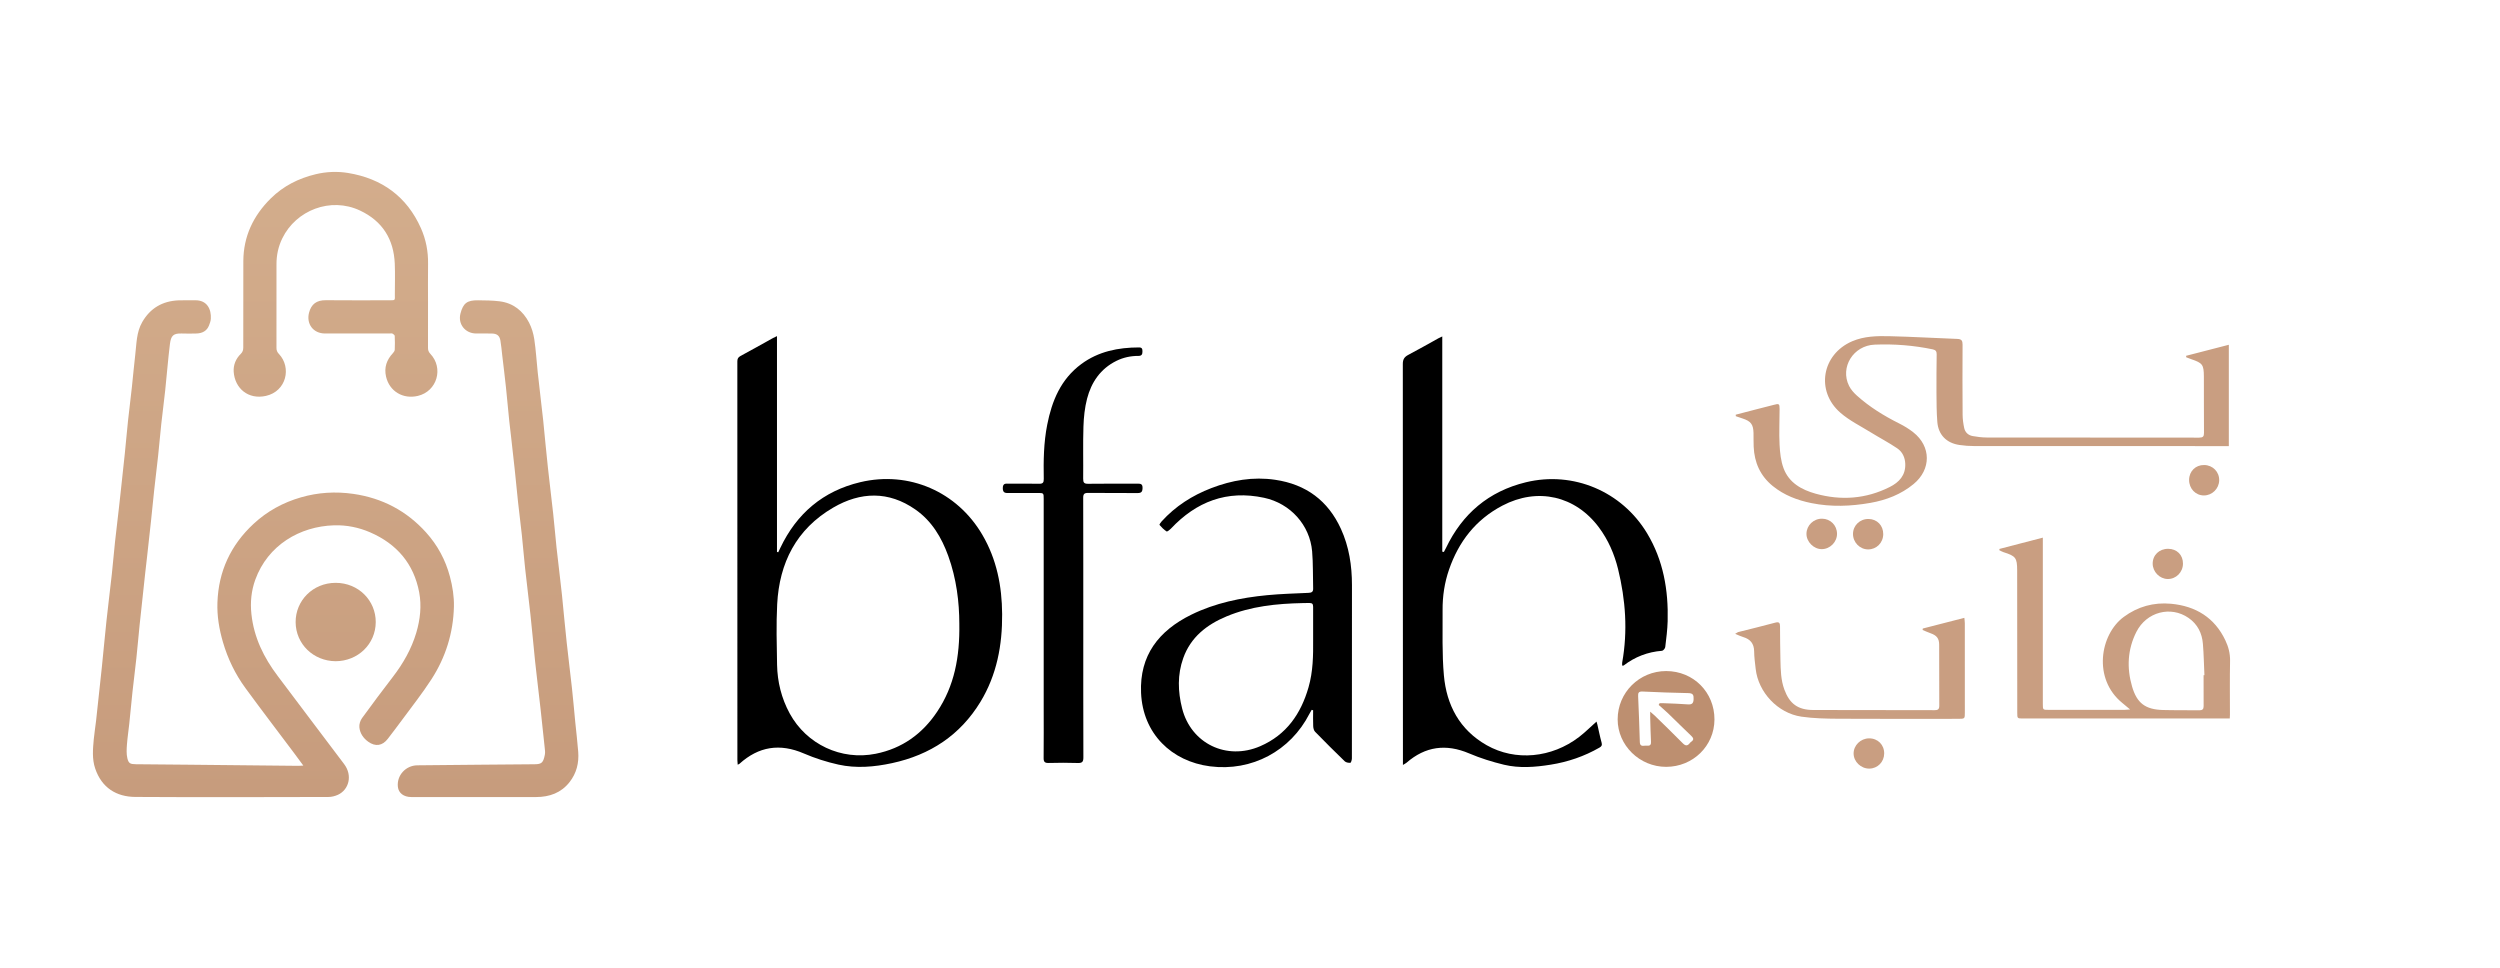
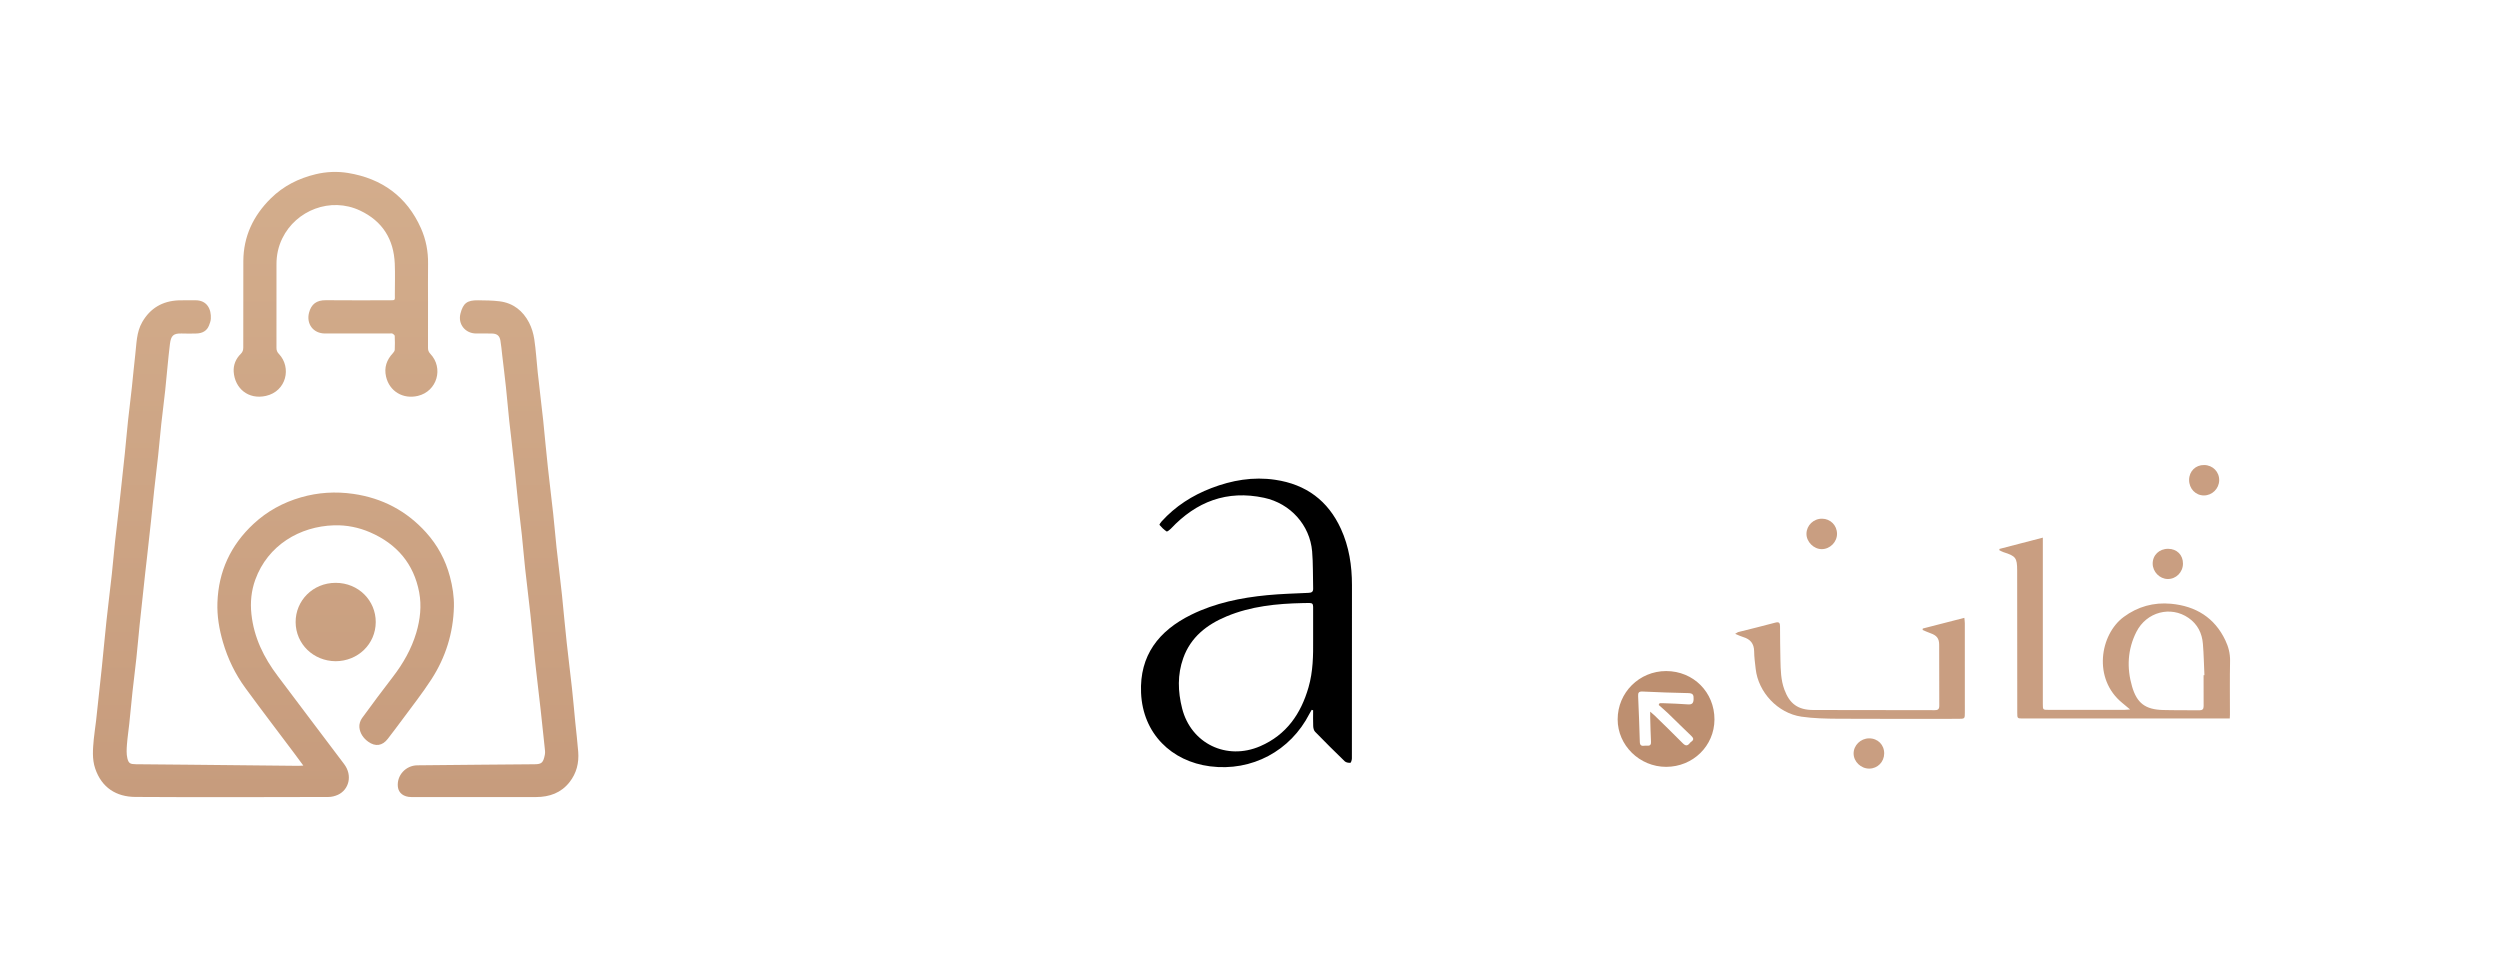
<svg xmlns="http://www.w3.org/2000/svg" width="111" height="43" viewBox="0 0 111 43" fill="none">
  <path d="M13.468 33.992C13.312 33.781 13.181 33.601 13.047 33.422C12.329 32.465 11.602 31.514 10.896 30.549C10.443 29.93 10.114 29.247 9.899 28.511C9.731 27.934 9.632 27.35 9.654 26.749C9.702 25.371 10.239 24.206 11.259 23.258C11.862 22.698 12.57 22.31 13.363 22.082C14.122 21.863 14.898 21.815 15.687 21.928C16.978 22.115 18.054 22.684 18.917 23.64C19.43 24.209 19.782 24.864 19.977 25.602C20.093 26.04 20.164 26.482 20.154 26.934C20.126 28.101 19.788 29.183 19.155 30.162C18.75 30.789 18.283 31.377 17.84 31.98C17.638 32.256 17.428 32.527 17.221 32.8C16.981 33.116 16.67 33.164 16.347 32.931C16.126 32.771 15.98 32.552 15.956 32.289C15.943 32.157 15.995 31.993 16.075 31.883C16.523 31.264 16.983 30.653 17.448 30.047C17.905 29.452 18.268 28.812 18.482 28.097C18.657 27.507 18.725 26.898 18.611 26.295C18.372 25.036 17.625 24.153 16.435 23.636C15.927 23.416 15.389 23.308 14.835 23.324C13.315 23.368 11.892 24.204 11.335 25.738C11.158 26.228 11.106 26.74 11.163 27.267C11.274 28.304 11.712 29.197 12.336 30.021C13.319 31.319 14.291 32.626 15.277 33.922C15.668 34.437 15.486 35.065 15.007 35.287C14.876 35.348 14.722 35.386 14.578 35.386C11.721 35.392 8.864 35.402 6.008 35.384C5.17 35.379 4.515 34.98 4.225 34.117C4.083 33.695 4.124 33.258 4.163 32.825C4.189 32.549 4.235 32.275 4.266 32C4.352 31.215 4.438 30.43 4.52 29.644C4.592 28.952 4.653 28.259 4.727 27.567C4.801 26.875 4.889 26.185 4.965 25.494C5.017 25.015 5.056 24.535 5.107 24.057C5.161 23.553 5.223 23.049 5.281 22.545C5.307 22.316 5.332 22.087 5.357 21.858C5.419 21.281 5.483 20.704 5.543 20.127C5.593 19.642 5.633 19.158 5.685 18.674C5.738 18.175 5.803 17.677 5.857 17.178C5.909 16.71 5.946 16.24 6.003 15.773C6.064 15.273 6.051 14.757 6.317 14.297C6.674 13.68 7.215 13.365 7.931 13.335C8.171 13.325 8.412 13.338 8.652 13.332C9.205 13.318 9.386 13.743 9.361 14.153C9.355 14.255 9.317 14.357 9.279 14.454C9.181 14.698 8.979 14.799 8.725 14.807C8.507 14.814 8.288 14.814 8.069 14.807C7.692 14.795 7.591 14.907 7.545 15.273C7.46 15.958 7.408 16.647 7.335 17.333C7.283 17.827 7.215 18.32 7.162 18.814C7.11 19.292 7.07 19.772 7.019 20.251C6.965 20.755 6.901 21.259 6.846 21.763C6.795 22.231 6.751 22.7 6.701 23.168C6.646 23.683 6.588 24.198 6.531 24.712C6.504 24.951 6.475 25.19 6.449 25.429C6.364 26.209 6.279 26.989 6.197 27.77C6.147 28.254 6.107 28.738 6.055 29.222C6.002 29.721 5.936 30.22 5.882 30.719C5.83 31.192 5.788 31.666 5.739 32.139C5.707 32.446 5.659 32.752 5.636 33.059C5.622 33.261 5.609 33.471 5.654 33.664C5.709 33.899 5.787 33.929 6.037 33.932C6.816 33.94 7.596 33.946 8.375 33.953C9.998 33.97 11.621 33.987 13.244 34.003C13.304 34.003 13.365 33.997 13.468 33.992Z" fill="url(#paint0_linear_400_207)" />
  <path d="M21.098 35.39C20.153 35.39 19.208 35.392 18.264 35.389C17.923 35.388 17.697 35.212 17.666 34.938C17.608 34.433 18.01 33.986 18.529 33.98C19.463 33.971 20.398 33.962 21.332 33.953C22.132 33.945 22.933 33.937 23.734 33.933C24.063 33.931 24.12 33.854 24.191 33.511C24.213 33.406 24.195 33.291 24.183 33.182C24.125 32.621 24.065 32.059 24.003 31.498C23.95 31.025 23.893 30.552 23.839 30.079C23.811 29.84 23.782 29.602 23.758 29.362C23.688 28.67 23.625 27.977 23.551 27.285C23.477 26.604 23.39 25.925 23.316 25.243C23.262 24.744 23.222 24.243 23.169 23.744C23.118 23.265 23.055 22.788 23.003 22.31C22.949 21.811 22.903 21.311 22.85 20.811C22.799 20.333 22.744 19.855 22.69 19.377C22.665 19.148 22.634 18.92 22.611 18.691C22.561 18.191 22.517 17.691 22.464 17.192C22.413 16.713 22.353 16.236 22.297 15.758C22.272 15.545 22.255 15.331 22.218 15.12C22.181 14.905 22.068 14.815 21.845 14.809C21.61 14.803 21.375 14.807 21.14 14.807C20.652 14.805 20.323 14.386 20.445 13.92C20.564 13.463 20.739 13.326 21.225 13.333C21.544 13.337 21.866 13.338 22.182 13.378C22.788 13.455 23.219 13.801 23.49 14.324C23.608 14.552 23.685 14.812 23.723 15.066C23.796 15.551 23.823 16.044 23.875 16.532C23.926 17.011 23.984 17.489 24.038 17.966C24.065 18.2 24.094 18.434 24.118 18.668C24.188 19.365 24.252 20.064 24.327 20.761C24.4 21.442 24.487 22.121 24.561 22.803C24.616 23.302 24.656 23.802 24.709 24.302C24.759 24.775 24.818 25.247 24.872 25.72C24.899 25.954 24.928 26.188 24.952 26.422C25.022 27.119 25.085 27.817 25.16 28.514C25.233 29.195 25.321 29.875 25.395 30.556C25.45 31.055 25.492 31.555 25.541 32.055C25.585 32.497 25.639 32.939 25.673 33.382C25.711 33.873 25.599 34.33 25.289 34.725C24.915 35.203 24.4 35.387 23.805 35.389C22.903 35.393 22 35.391 21.098 35.39Z" fill="url(#paint1_linear_400_207)" />
  <path d="M19.004 13.414C19.004 14.09 19.006 14.766 19.003 15.442C19.002 15.548 19.028 15.626 19.105 15.707C19.706 16.339 19.411 17.375 18.552 17.578C17.891 17.734 17.291 17.373 17.141 16.724C17.046 16.314 17.169 15.973 17.451 15.673C17.488 15.634 17.525 15.578 17.527 15.527C17.536 15.323 17.536 15.118 17.526 14.915C17.525 14.878 17.467 14.833 17.425 14.811C17.391 14.794 17.342 14.807 17.299 14.807C16.343 14.807 15.388 14.807 14.432 14.807C13.907 14.807 13.591 14.38 13.722 13.88C13.822 13.504 14.054 13.324 14.474 13.329C15.408 13.339 16.343 13.332 17.277 13.332C17.57 13.332 17.531 13.344 17.531 13.074C17.532 12.618 17.547 12.162 17.528 11.707C17.483 10.628 16.988 9.82 15.983 9.347C14.673 8.731 13.142 9.338 12.536 10.579C12.358 10.942 12.275 11.326 12.276 11.731C12.279 12.968 12.278 14.205 12.275 15.442C12.274 15.554 12.306 15.635 12.386 15.718C12.951 16.314 12.721 17.373 11.806 17.578C11.022 17.754 10.425 17.242 10.376 16.507C10.356 16.207 10.469 15.928 10.692 15.71C10.775 15.628 10.801 15.543 10.801 15.431C10.799 14.152 10.799 12.873 10.804 11.594C10.809 10.496 11.245 9.576 12.027 8.805C12.584 8.257 13.258 7.917 14.019 7.735C14.491 7.621 14.982 7.603 15.448 7.679C16.962 7.926 18.065 8.733 18.688 10.129C18.913 10.633 19.014 11.163 19.006 11.716C18.998 12.281 19.004 12.848 19.004 13.414Z" fill="url(#paint2_linear_400_207)" />
  <path d="M14.898 29.358C13.918 29.349 13.132 28.6 13.126 27.623C13.121 26.672 13.886 25.879 14.903 25.878C15.92 25.878 16.686 26.668 16.683 27.621C16.679 28.6 15.888 29.357 14.898 29.358Z" fill="url(#paint3_linear_400_207)" />
-   <path d="M34.498 14.924C34.498 18.148 34.498 21.327 34.498 24.506C34.517 24.511 34.536 24.516 34.554 24.52C34.586 24.453 34.617 24.387 34.649 24.321C35.37 22.806 36.541 21.8 38.199 21.408C40.363 20.895 42.497 21.833 43.615 23.743C44.254 24.832 44.487 26.023 44.495 27.265C44.505 28.641 44.26 29.962 43.533 31.16C42.637 32.636 41.303 33.518 39.604 33.884C38.816 34.054 38.015 34.123 37.224 33.948C36.702 33.832 36.184 33.666 35.694 33.455C34.627 32.994 33.686 33.142 32.835 33.91C32.821 33.923 32.801 33.929 32.754 33.953C32.748 33.878 32.74 33.818 32.74 33.759C32.74 27.857 32.74 21.954 32.738 16.052C32.738 15.935 32.767 15.865 32.88 15.805C33.365 15.546 33.843 15.273 34.324 15.007C34.364 14.985 34.405 14.968 34.498 14.924ZM42.594 27.692C42.593 26.75 42.47 25.696 42.101 24.679C41.805 23.863 41.372 23.13 40.639 22.62C39.452 21.792 38.205 21.833 36.996 22.537C35.352 23.493 34.602 24.995 34.507 26.825C34.461 27.719 34.486 28.617 34.502 29.514C34.517 30.274 34.695 31.002 35.063 31.678C35.809 33.047 37.348 33.774 38.881 33.467C40.06 33.231 40.957 32.578 41.609 31.601C42.375 30.454 42.618 29.17 42.594 27.692Z" fill="black" />
-   <path d="M62.29 33.964C62.29 33.853 62.29 33.789 62.29 33.727C62.29 27.87 62.291 22.014 62.285 16.158C62.285 15.959 62.351 15.85 62.525 15.758C62.977 15.52 63.42 15.267 63.866 15.02C63.906 14.998 63.947 14.981 64.037 14.938C64.037 18.145 64.037 21.319 64.037 24.494C64.06 24.498 64.084 24.503 64.108 24.508C64.139 24.448 64.173 24.391 64.201 24.331C64.923 22.818 66.093 21.815 67.749 21.413C69.858 20.901 72.011 21.822 73.129 23.675C73.855 24.881 74.08 26.202 74.044 27.579C74.033 27.963 73.984 28.347 73.937 28.73C73.929 28.792 73.848 28.89 73.794 28.895C73.157 28.945 72.591 29.164 72.089 29.549C72.081 29.555 72.064 29.551 72.025 29.553C72.025 29.505 72.017 29.457 72.026 29.412C72.276 28.016 72.177 26.634 71.842 25.266C71.678 24.601 71.408 23.976 70.993 23.418C69.947 22.013 68.27 21.629 66.707 22.449C65.518 23.072 64.764 24.053 64.337 25.291C64.136 25.872 64.047 26.474 64.051 27.086C64.056 28.054 64.023 29.026 64.109 29.988C64.227 31.303 64.802 32.403 66.01 33.088C67.28 33.808 68.895 33.656 70.115 32.719C70.38 32.515 70.617 32.276 70.885 32.038C70.898 32.083 70.913 32.127 70.924 32.173C70.986 32.439 71.037 32.709 71.111 32.972C71.142 33.085 71.115 33.137 71.018 33.193C70.343 33.581 69.617 33.83 68.848 33.952C68.161 34.062 67.463 34.117 66.781 33.955C66.254 33.828 65.729 33.664 65.232 33.452C64.205 33.015 63.289 33.137 62.452 33.863C62.419 33.892 62.377 33.91 62.29 33.964Z" fill="black" />
  <path d="M58.239 31.516C58.205 31.575 58.169 31.632 58.139 31.692C57.298 33.337 55.587 34.265 53.724 34.025C52.022 33.805 50.74 32.58 50.663 30.759C50.593 29.102 51.446 28.003 52.898 27.29C53.956 26.771 55.095 26.539 56.261 26.426C56.87 26.367 57.484 26.352 58.096 26.323C58.231 26.317 58.309 26.283 58.304 26.132C58.288 25.583 58.305 25.031 58.259 24.485C58.16 23.314 57.295 22.353 56.127 22.102C54.474 21.747 53.115 22.274 51.989 23.471C51.936 23.527 51.822 23.614 51.798 23.597C51.679 23.519 51.575 23.415 51.482 23.307C51.469 23.291 51.534 23.197 51.576 23.151C52.186 22.478 52.934 21.998 53.783 21.672C54.696 21.322 55.636 21.157 56.62 21.303C57.999 21.507 58.966 22.237 59.535 23.477C59.9 24.272 60.027 25.115 60.027 25.981C60.026 28.545 60.027 31.11 60.024 33.675C60.024 33.743 59.983 33.868 59.957 33.869C59.874 33.873 59.763 33.856 59.707 33.802C59.26 33.371 58.821 32.932 58.388 32.488C58.333 32.431 58.31 32.324 58.306 32.24C58.295 32.006 58.303 31.771 58.303 31.537C58.282 31.53 58.26 31.523 58.239 31.516ZM58.303 28.44C58.303 27.969 58.305 27.596 58.303 27.223C58.3 26.726 58.365 26.767 57.843 26.777C56.685 26.801 55.542 26.916 54.462 27.366C53.576 27.735 52.868 28.292 52.538 29.215C52.273 29.954 52.296 30.703 52.487 31.457C52.883 33.012 54.459 33.779 55.955 33.131C57.123 32.624 57.76 31.689 58.097 30.522C58.304 29.808 58.308 29.075 58.303 28.44Z" fill="black" />
-   <path d="M48.098 27.895C48.098 29.806 48.095 31.716 48.102 33.627C48.103 33.827 48.048 33.885 47.844 33.877C47.419 33.862 46.991 33.865 46.565 33.876C46.39 33.881 46.335 33.829 46.337 33.655C46.345 32.89 46.34 32.124 46.34 31.359C46.34 28.29 46.34 25.222 46.34 22.154C46.34 21.888 46.34 21.888 46.066 21.888C45.647 21.889 45.227 21.887 44.807 21.89C44.653 21.89 44.525 21.904 44.524 21.676C44.523 21.434 44.673 21.476 44.814 21.476C45.254 21.475 45.694 21.469 46.133 21.479C46.304 21.483 46.346 21.424 46.343 21.265C46.328 20.459 46.339 19.655 46.496 18.86C46.704 17.8 47.098 16.836 48.012 16.162C48.769 15.604 49.646 15.427 50.573 15.426C50.703 15.425 50.725 15.49 50.725 15.599C50.726 15.722 50.697 15.802 50.551 15.802C50.206 15.801 49.876 15.87 49.568 16.023C48.858 16.375 48.456 16.973 48.266 17.701C48.162 18.102 48.118 18.525 48.105 18.94C48.08 19.711 48.102 20.484 48.093 21.256C48.091 21.426 48.134 21.482 48.314 21.48C49.041 21.47 49.767 21.477 50.493 21.474C50.635 21.474 50.734 21.477 50.729 21.668C50.725 21.839 50.674 21.894 50.499 21.892C49.773 21.884 49.046 21.895 48.32 21.885C48.142 21.883 48.093 21.934 48.094 22.106C48.1 24.036 48.097 25.965 48.098 27.895Z" fill="black" />
-   <path d="M77.066 18.412C77.364 18.334 77.662 18.256 77.961 18.179C78.225 18.111 78.49 18.048 78.754 17.976C78.988 17.912 79.014 17.923 79.014 18.157C79.014 18.686 78.986 19.218 79.013 19.746C79.031 20.1 79.069 20.469 79.193 20.798C79.432 21.434 79.987 21.746 80.618 21.921C81.747 22.233 82.848 22.153 83.9 21.625C84.324 21.413 84.612 21.102 84.594 20.594C84.583 20.306 84.465 20.059 84.233 19.903C83.856 19.648 83.449 19.436 83.062 19.197C82.606 18.915 82.113 18.674 81.715 18.327C80.606 17.365 80.889 15.729 82.24 15.151C82.765 14.926 83.333 14.914 83.891 14.927C84.897 14.95 85.901 15.011 86.906 15.048C87.093 15.054 87.139 15.127 87.138 15.3C87.132 16.34 87.132 17.38 87.14 18.421C87.142 18.615 87.169 18.812 87.21 19.002C87.252 19.196 87.389 19.327 87.591 19.362C87.792 19.398 87.999 19.424 88.203 19.425C91.35 19.428 94.496 19.426 97.643 19.431C97.811 19.431 97.858 19.381 97.857 19.22C97.85 18.389 97.856 17.558 97.852 16.726C97.85 16.189 97.795 16.119 97.287 15.946C97.214 15.921 97.142 15.892 97.07 15.864C97.067 15.842 97.064 15.82 97.062 15.798C97.688 15.637 98.314 15.475 98.96 15.308C98.96 16.821 98.96 18.302 98.96 19.807C98.883 19.807 98.818 19.807 98.753 19.807C95.053 19.807 91.354 19.808 87.654 19.805C87.435 19.805 87.214 19.789 86.998 19.757C86.423 19.672 86.061 19.304 86.017 18.733C85.983 18.303 85.982 17.87 85.979 17.439C85.975 16.87 85.982 16.3 85.988 15.731C85.989 15.609 85.952 15.54 85.818 15.512C84.966 15.335 84.104 15.266 83.235 15.302C82.288 15.34 81.687 16.307 82.098 17.133C82.178 17.293 82.307 17.439 82.441 17.56C83.004 18.068 83.646 18.462 84.326 18.803C84.544 18.912 84.758 19.042 84.948 19.192C85.748 19.821 85.751 20.843 84.963 21.492C84.407 21.95 83.753 22.203 83.05 22.327C82.178 22.481 81.3 22.515 80.427 22.338C79.8 22.211 79.214 21.987 78.714 21.582C78.154 21.129 77.893 20.533 77.863 19.832C77.854 19.63 77.86 19.427 77.856 19.224C77.847 18.841 77.737 18.699 77.368 18.58C77.267 18.548 77.169 18.513 77.07 18.479C77.068 18.457 77.066 18.434 77.066 18.412Z" fill="#C99E81" />
  <path d="M99.001 31.901C98.909 31.901 98.837 31.901 98.765 31.901C95.786 31.901 92.807 31.901 89.829 31.901C89.567 31.901 89.567 31.9 89.566 31.645C89.566 29.539 89.566 27.433 89.562 25.326C89.561 24.763 89.496 24.688 88.954 24.516C88.89 24.496 88.832 24.459 88.771 24.43C88.773 24.411 88.774 24.391 88.776 24.372C89.405 24.208 90.034 24.045 90.702 23.871C90.702 23.985 90.702 24.061 90.702 24.137C90.702 26.512 90.702 28.886 90.702 31.26C90.702 31.517 90.702 31.518 90.968 31.518C92.087 31.518 93.206 31.518 94.326 31.518C94.389 31.518 94.451 31.51 94.577 31.501C94.432 31.38 94.335 31.297 94.236 31.216C92.908 30.142 93.241 28.17 94.292 27.393C94.916 26.931 95.628 26.735 96.396 26.807C97.495 26.91 98.331 27.426 98.807 28.433C98.943 28.719 99.021 29.015 99.015 29.34C98.999 30.137 99.009 30.936 99.009 31.733C99.009 31.778 99.004 31.823 99.001 31.901ZM97.839 29.979C97.851 29.978 97.864 29.978 97.876 29.978C97.855 29.514 97.847 29.05 97.809 28.587C97.771 28.118 97.575 27.716 97.173 27.437C96.38 26.886 95.305 27.167 94.855 28.057C94.462 28.835 94.423 29.653 94.664 30.482C94.879 31.22 95.254 31.503 96.033 31.524C96.572 31.539 97.112 31.529 97.651 31.537C97.79 31.538 97.841 31.485 97.841 31.352C97.837 30.894 97.839 30.436 97.839 29.979Z" fill="#C99E81" />
  <path d="M77.041 28.142C77.126 28.093 77.15 28.07 77.179 28.063C77.727 27.924 78.277 27.794 78.822 27.645C79.003 27.595 79.032 27.669 79.033 27.812C79.037 28.309 79.038 28.806 79.051 29.303C79.062 29.747 79.068 30.189 79.226 30.618C79.457 31.245 79.825 31.522 80.511 31.524C81.977 31.529 83.443 31.529 84.91 31.53C85.237 31.531 85.564 31.526 85.89 31.532C86.038 31.535 86.105 31.495 86.104 31.334C86.098 30.431 86.102 29.528 86.099 28.625C86.098 28.345 85.99 28.213 85.719 28.117C85.599 28.074 85.483 28.021 85.365 27.973C85.367 27.951 85.369 27.93 85.371 27.907C85.977 27.752 86.582 27.596 87.217 27.432C87.225 27.522 87.238 27.596 87.238 27.669C87.239 28.991 87.239 30.312 87.239 31.634C87.239 31.91 87.239 31.915 86.955 31.916C85.176 31.917 83.397 31.922 81.617 31.912C81.072 31.908 80.522 31.898 79.985 31.82C78.933 31.667 78.067 30.736 77.952 29.699C77.923 29.439 77.886 29.179 77.884 28.918C77.879 28.581 77.72 28.381 77.399 28.286C77.291 28.255 77.19 28.203 77.041 28.142Z" fill="#C99E81" />
  <path d="M73.975 34.048C72.797 34.048 71.823 33.093 71.824 31.939C71.824 30.749 72.786 29.793 73.981 29.795C75.189 29.797 76.126 30.738 76.122 31.946C76.118 33.118 75.168 34.048 73.975 34.048ZM73.645 31.3C73.659 31.274 73.672 31.249 73.686 31.223C73.749 31.223 73.812 31.221 73.876 31.223C74.228 31.238 74.581 31.245 74.933 31.274C75.127 31.29 75.189 31.227 75.196 31.039C75.203 30.861 75.17 30.778 74.966 30.774C74.287 30.761 73.608 30.736 72.929 30.704C72.757 30.696 72.726 30.762 72.733 30.908C72.762 31.588 72.79 32.267 72.808 32.947C72.813 33.117 72.906 33.126 73.029 33.109C73.142 33.092 73.317 33.171 73.304 32.939C73.286 32.58 73.279 32.22 73.269 31.861C73.267 31.793 73.268 31.726 73.268 31.598C73.363 31.679 73.412 31.717 73.456 31.76C73.876 32.17 74.299 32.578 74.711 32.997C74.836 33.125 74.924 33.127 75.029 32.992C75.045 32.971 75.064 32.952 75.086 32.937C75.211 32.852 75.204 32.778 75.094 32.674C74.748 32.348 74.414 32.01 74.071 31.68C73.934 31.548 73.787 31.426 73.645 31.3Z" fill="#BD8F70" />
  <path d="M80.887 24.382C80.528 24.383 80.201 24.053 80.207 23.696C80.213 23.324 80.522 23.027 80.9 23.03C81.271 23.033 81.56 23.323 81.564 23.697C81.568 24.063 81.254 24.381 80.887 24.382Z" fill="#C99E81" />
  <path d="M82.996 34.126C82.626 34.129 82.303 33.819 82.3 33.459C82.297 33.095 82.61 32.786 82.986 32.783C83.374 32.78 83.662 33.069 83.658 33.457C83.655 33.83 83.364 34.124 82.996 34.126Z" fill="#C99E81" />
-   <path d="M83.616 23.716C83.613 24.099 83.317 24.396 82.941 24.394C82.573 24.391 82.269 24.077 82.273 23.702C82.278 23.326 82.582 23.036 82.967 23.042C83.344 23.049 83.618 23.333 83.616 23.716Z" fill="#C99E81" />
  <path d="M96.267 24.367C96.656 24.369 96.928 24.642 96.924 25.029C96.92 25.41 96.617 25.714 96.244 25.708C95.887 25.702 95.581 25.389 95.579 25.027C95.577 24.646 95.87 24.365 96.267 24.367Z" fill="#C99E81" />
  <path d="M97.864 20.647C98.249 20.651 98.542 20.952 98.532 21.332C98.522 21.7 98.219 21.997 97.855 21.998C97.481 21.998 97.194 21.695 97.196 21.304C97.2 20.922 97.484 20.642 97.864 20.647Z" fill="#C99E81" />
  <defs>
    <linearGradient id="paint0_linear_400_207" x1="51.57" y1="7.633" x2="51.57" y2="35.394" gradientUnits="userSpaceOnUse">
      <stop stop-color="#D3AD8C" />
      <stop offset="1" stop-color="#C79C7D" />
    </linearGradient>
    <linearGradient id="paint1_linear_400_207" x1="51.571" y1="7.633" x2="51.571" y2="35.394" gradientUnits="userSpaceOnUse">
      <stop stop-color="#D3AD8C" />
      <stop offset="1" stop-color="#C79C7D" />
    </linearGradient>
    <linearGradient id="paint2_linear_400_207" x1="51.57" y1="7.633" x2="51.57" y2="35.394" gradientUnits="userSpaceOnUse">
      <stop stop-color="#D3AD8C" />
      <stop offset="1" stop-color="#C79C7D" />
    </linearGradient>
    <linearGradient id="paint3_linear_400_207" x1="51.57" y1="7.633" x2="51.57" y2="35.394" gradientUnits="userSpaceOnUse">
      <stop stop-color="#D3AD8C" />
      <stop offset="1" stop-color="#C79C7D" />
    </linearGradient>
  </defs>
</svg>